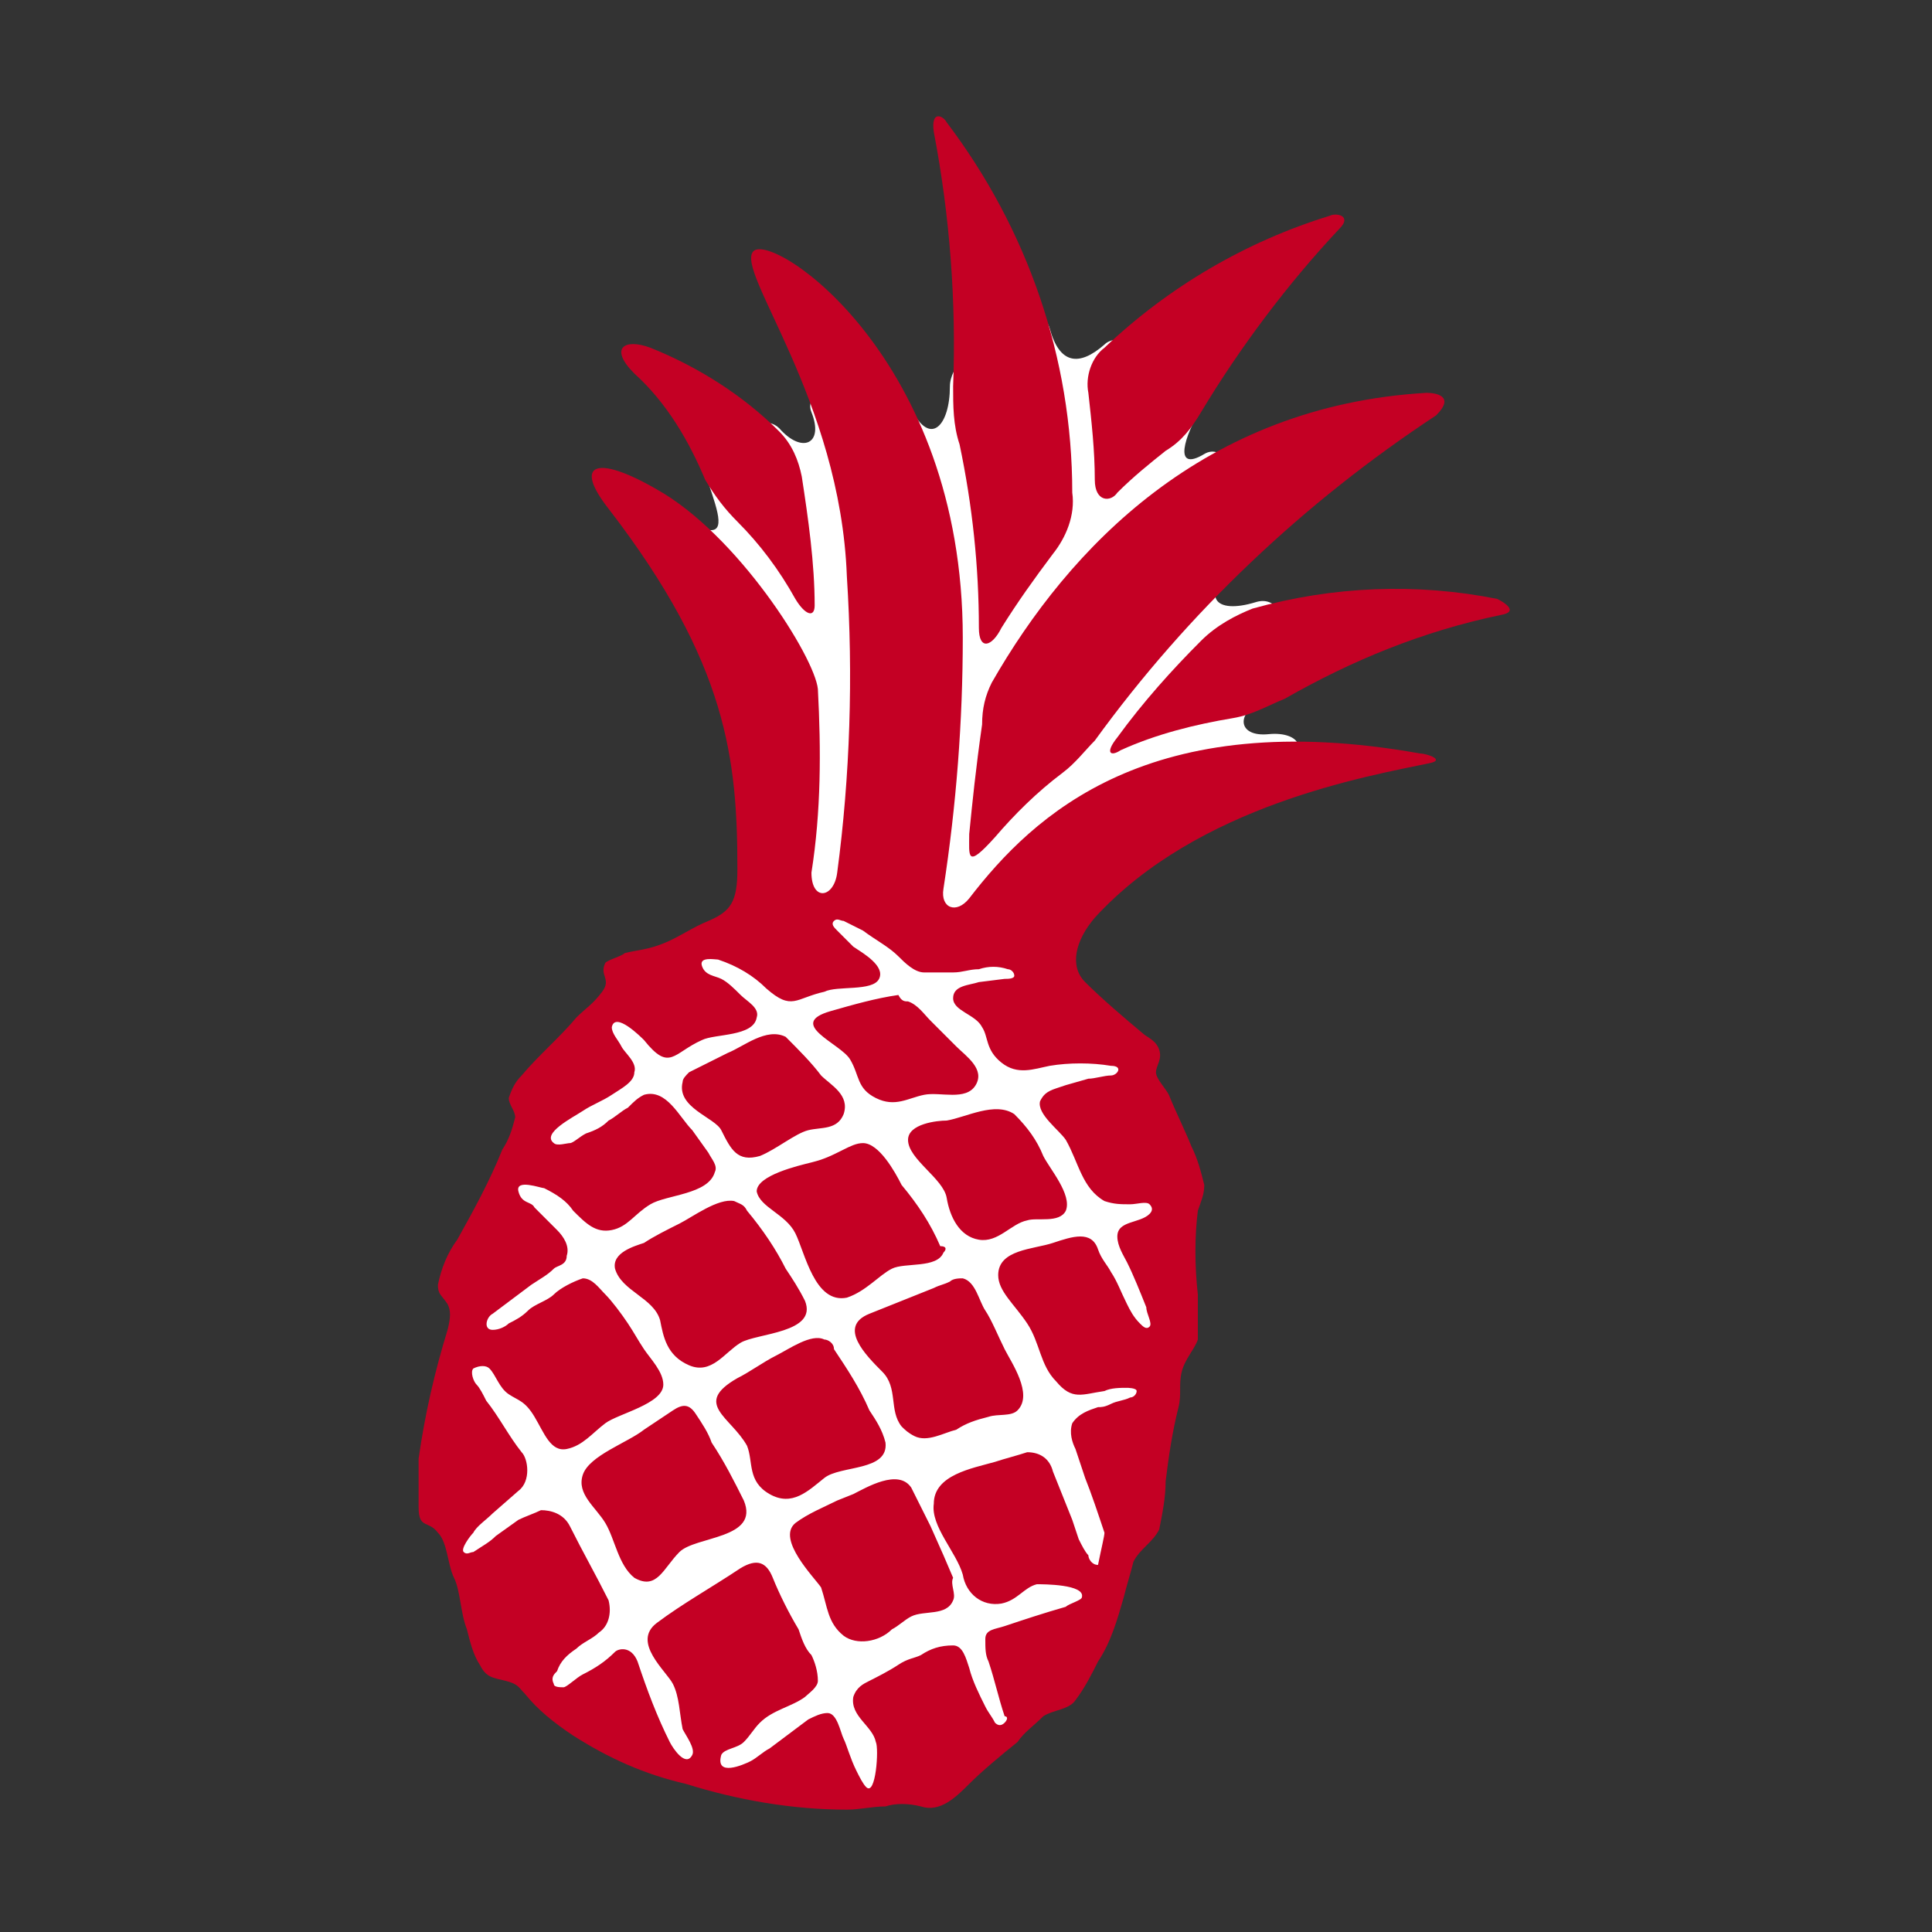
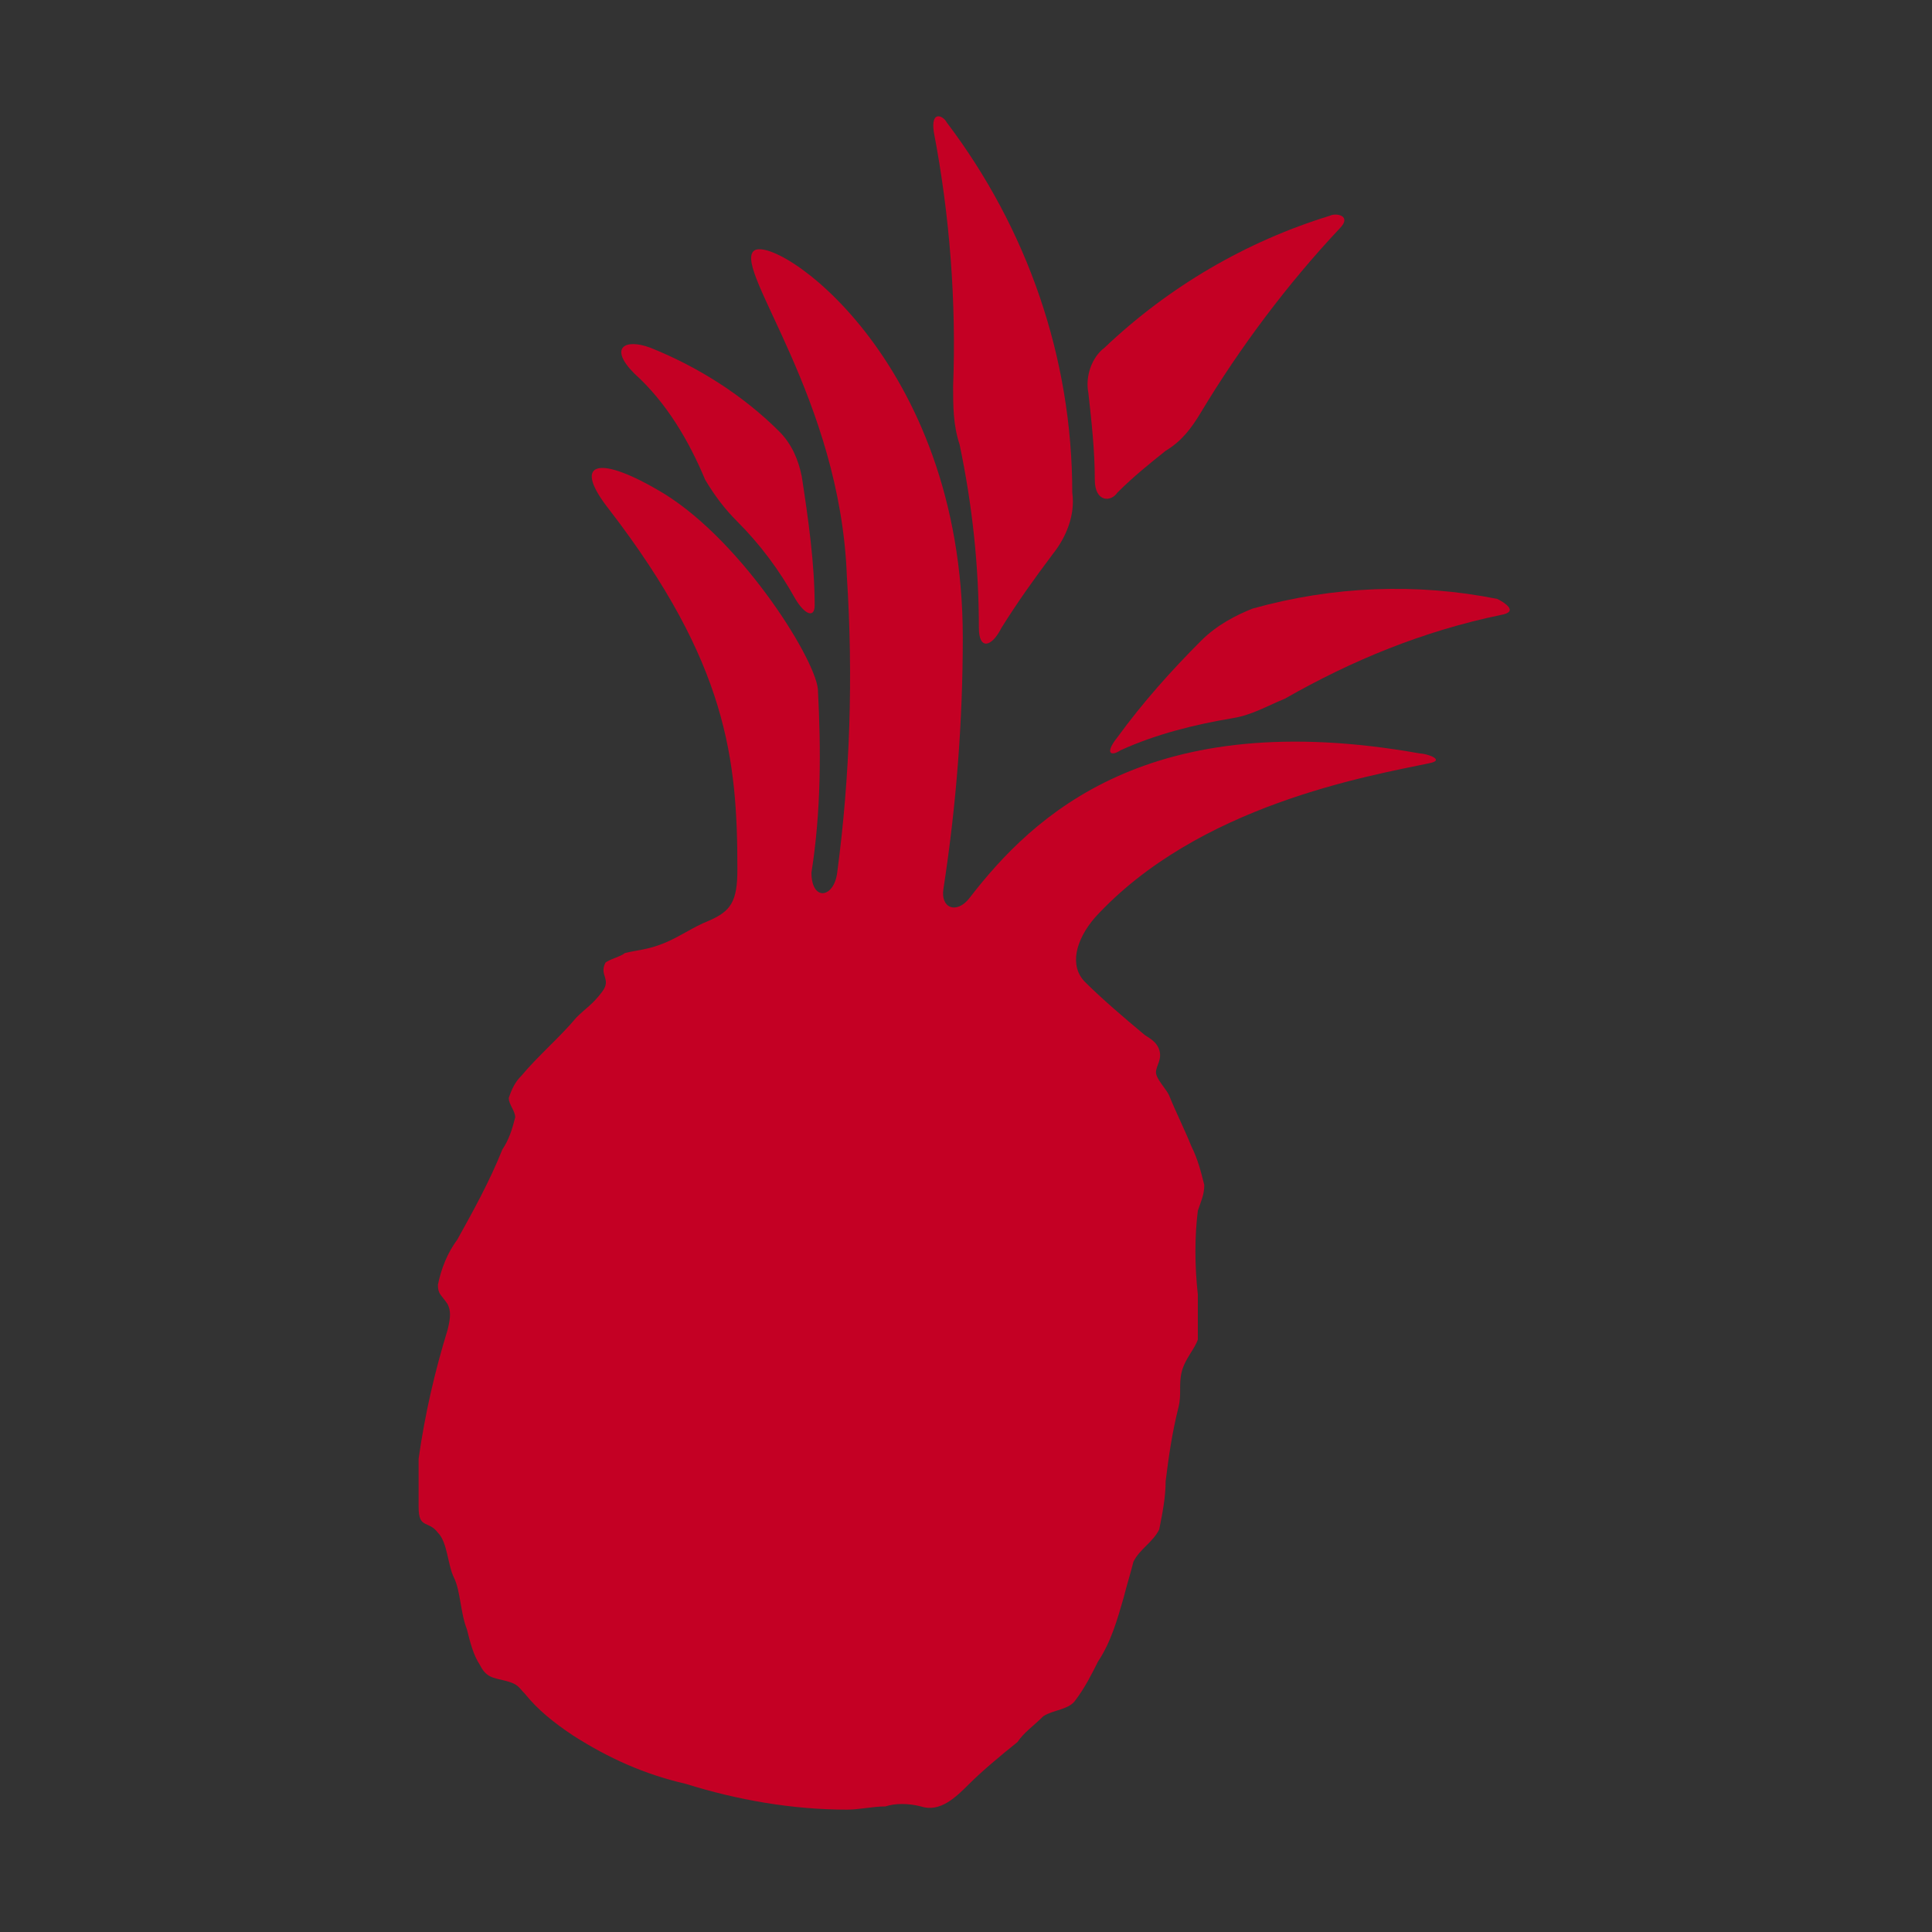
<svg xmlns="http://www.w3.org/2000/svg" version="1.1" id="レイヤー_1" x="0px" y="0px" viewBox="0 0 60 60" style="enable-background:new 0 0 60 60;" xml:space="preserve">
  <rect x="0" y="0" width="60" height="60" fill="#333333" stroke="none" />
  <style type="text/css">
	.st0{fill:#FFFFFF;}
	.st1{fill-rule:evenodd;clip-rule:evenodd;fill:#C40024;}
</style>
  <g id="レイヤー_2_1_">
    <g id="design">
-       <path class="st0" d="M24.2,13.3c0.7,0.8,1.4,0.5,1-0.5s2.5-1.3,3.1-0.1s1.2,0.5,1.2-0.7s2.8-2.9,3.1-1.8c0.3,1.1,0.9,1.2,1.7,0.5    c0.7-0.7,3.5,1.2,3,2s-0.9,2,0.1,1.4s1.9,2.6,0.9,3.5c-1,0.9-0.6,1.5,0.7,1.1c1.3-0.4,1.3,2.8,0.2,3.1c-0.8,0.3-0.8,1.1,0.2,1    s1.3,0.6,0.3,0.8S31,29.4,31,29.4L24.5,28c0,0-1.2-8.3-1.7-9.1s-1.8-2.8-1-2.5s0.5-0.5,0.2-1.4S23.5,12.6,24.2,13.3z" />
      <path class="st1" d="M44.1,23.4c-8.4-1.5-12,1.9-14,4.5c-0.4,0.5-0.9,0.3-0.8-0.3c0.4-2.6,0.6-5.2,0.6-7.8c0-8.7-5.9-12.6-6.5-12    c-0.6,0.6,2.7,4.6,2.9,10.1c0.2,3.1,0.1,6.2-0.3,9.2c-0.1,0.8-0.8,0.9-0.8,0c0.3-1.9,0.3-3.8,0.2-5.7c-0.1-1-2.5-4.8-5-6.2    c-1.9-1.1-2.6-0.8-1.5,0.6c3.7,4.8,4,7.8,4,11.2c0,1-0.2,1.3-0.9,1.6c-0.5,0.2-0.9,0.5-1.4,0.7s-0.8,0.2-1.2,0.3    c-0.1,0.1-0.5,0.2-0.6,0.3c-0.2,0.4,0.2,0.5-0.1,0.9c-0.3,0.4-0.5,0.5-0.8,0.8c-0.5,0.6-1.2,1.2-1.7,1.8c-0.2,0.2-0.3,0.4-0.4,0.7    c0,0.2,0.2,0.4,0.2,0.6c-0.1,0.4-0.2,0.7-0.4,1c-0.4,1-0.9,1.9-1.4,2.8c-0.3,0.4-0.5,0.9-0.6,1.4c0,0.3,0.1,0.3,0.3,0.6    c0.1,0.2,0.1,0.4,0,0.8c-0.4,1.3-0.7,2.6-0.9,4c0,0.5,0,1,0,1.5c0,0.7,0.3,0.4,0.6,0.8c0.3,0.3,0.3,1,0.5,1.4s0.2,1.1,0.4,1.6    c0.1,0.4,0.2,0.8,0.4,1.1c0.2,0.4,0.4,0.4,0.8,0.5s0.4,0.2,0.6,0.4c0.4,0.5,0.9,0.9,1.5,1.3c1.1,0.7,2.2,1.2,3.5,1.5    c1.6,0.5,3.3,0.8,5,0.8c0.4,0,0.8-0.1,1.2-0.1c0.3-0.1,0.7-0.1,1.1,0c0.6,0.2,1.1-0.3,1.5-0.7s1-0.9,1.5-1.3    c0.2-0.3,0.5-0.5,0.8-0.8c0.3-0.2,0.8-0.2,1-0.5c0.3-0.4,0.5-0.8,0.7-1.2c0.4-0.6,0.6-1.3,0.8-2c0.1-0.4,0.2-0.7,0.3-1.1    c0.2-0.4,0.6-0.6,0.8-1c0.1-0.5,0.2-1,0.2-1.5c0.1-0.8,0.2-1.5,0.4-2.3c0.1-0.4,0-0.7,0.1-1.1c0.1-0.4,0.4-0.7,0.5-1    c0-0.5,0-0.9,0-1.4c-0.1-0.9-0.1-1.8,0-2.6c0.1-0.3,0.2-0.5,0.2-0.8c-0.1-0.4-0.2-0.8-0.4-1.2c-0.2-0.5-0.5-1.1-0.7-1.6    c-0.1-0.2-0.4-0.5-0.4-0.7c0-0.2,0.2-0.4,0.1-0.7s-0.4-0.4-0.5-0.5c-0.6-0.5-1.3-1.1-1.8-1.6s-0.3-1.3,0.3-2    c3.2-3.5,8.5-4.4,10.4-4.8C44.9,23.6,44.3,23.4,44.1,23.4z" />
      <path class="st1" d="M30.4,19.5c0,0.7,0.4,0.6,0.7,0c0.5-0.8,1-1.5,1.6-2.3c0.4-0.5,0.7-1.2,0.6-1.9c0-4.2-1.4-8.2-3.9-11.5    c-0.1-0.2-0.5-0.4-0.4,0.3c0.5,2.6,0.7,5.3,0.6,7.9c0,0.6,0,1.2,0.2,1.8C30.2,15.7,30.4,17.6,30.4,19.5z" />
      <path class="st1" d="M37.3,12.8c1.2-2,2.7-4,4.3-5.7c0.4-0.4-0.1-0.5-0.3-0.4c-2.6,0.8-5,2.2-7,4.1c-0.4,0.3-0.6,0.9-0.5,1.4    c0.1,0.9,0.2,1.8,0.2,2.7c0,0.7,0.5,0.7,0.7,0.4c0.5-0.5,1-0.9,1.5-1.3C36.7,13.7,37,13.3,37.3,12.8z" />
      <path class="st1" d="M37.3,19.9c-0.9,0.9-1.8,1.9-2.6,3c-0.4,0.5-0.2,0.6,0.1,0.4c1.1-0.5,2.3-0.8,3.5-1c0.6-0.1,1.1-0.4,1.6-0.6    c2.1-1.2,4.3-2.1,6.7-2.6c0.6-0.1,0.1-0.4-0.1-0.5c-2.5-0.5-5.1-0.4-7.6,0.3C38.4,19.1,37.8,19.4,37.3,19.9z" />
-       <path class="st1" d="M44.3,12.2c-6.9,0.4-11.1,4.8-13.5,9c-0.2,0.4-0.3,0.8-0.3,1.3c-0.2,1.4-0.3,2.4-0.4,3.4    C30.1,26.6,30,27,30.9,26c0.6-0.7,1.3-1.4,2.1-2c0.4-0.3,0.7-0.7,1-1c2.9-4,6.5-7.4,10.6-10.1C45.2,12.3,44.6,12.2,44.3,12.2z" />
      <path class="st1" d="M22.9,16.2c0.7,0.7,1.3,1.5,1.8,2.4c0.3,0.5,0.6,0.6,0.6,0.2c0-1.3-0.2-2.7-0.4-4c-0.1-0.5-0.3-1-0.7-1.4    c-1.1-1.1-2.5-2-4-2.6c-0.8-0.3-1.3,0-0.5,0.8c1,0.9,1.7,2.1,2.2,3.3C22.2,15.4,22.5,15.8,22.9,16.2z" />
-       <path class="st0" d="M34.3,47.6c-0.2-0.6-0.4-1.2-0.6-1.7c-0.1-0.3-0.2-0.6-0.3-0.9c-0.1-0.2-0.2-0.5-0.1-0.8    c0.2-0.3,0.5-0.4,0.8-0.5c0.1,0,0.2,0,0.4-0.1c0.2-0.1,0.4-0.1,0.6-0.2c0.1,0,0.2-0.1,0.2-0.2S35,43.1,35,43.1    c-0.2,0-0.5,0-0.7,0.1c-0.7,0.1-1,0.3-1.5-0.3c-0.5-0.5-0.5-1.2-0.9-1.8s-0.9-1-0.9-1.5c0-0.8,1.1-0.8,1.7-1s1.2-0.4,1.4,0.2    c0.1,0.3,0.3,0.5,0.4,0.7c0.2,0.3,0.3,0.6,0.5,1c0.1,0.2,0.2,0.4,0.4,0.6c0.1,0.1,0.2,0.2,0.3,0.1s-0.1-0.4-0.1-0.6    c-0.2-0.5-0.4-1-0.6-1.4c-0.1-0.2-0.3-0.5-0.3-0.8c0-0.5,0.7-0.4,1-0.7c0.1-0.1,0.1-0.2,0-0.3c0,0,0,0,0,0c-0.1-0.1-0.4,0-0.6,0    c-0.3,0-0.5,0-0.8-0.1c-0.7-0.4-0.8-1.2-1.2-1.9c-0.2-0.3-0.9-0.8-0.8-1.2c0.1-0.2,0.2-0.3,0.5-0.4l0.3-0.1l0.7-0.2    c0.2,0,0.5-0.1,0.7-0.1s0.4-0.3,0-0.3c-0.6-0.1-1.3-0.1-1.9,0c-0.5,0.1-1,0.3-1.5-0.1c-0.5-0.4-0.4-0.8-0.6-1.1    c-0.2-0.4-0.9-0.5-0.9-0.9s0.5-0.4,0.8-0.5l0.8-0.1c0.1,0,0.3,0,0.3-0.1s-0.1-0.2-0.2-0.2c-0.3-0.1-0.6-0.1-0.9,0    c-0.3,0-0.5,0.1-0.8,0.1c-0.3,0-0.6,0-0.9,0c-0.3,0-0.6-0.3-0.8-0.5c-0.3-0.3-0.7-0.5-1.1-0.8c-0.2-0.1-0.4-0.2-0.6-0.3    c-0.1,0-0.2-0.1-0.3,0s0,0.2,0.1,0.3c0.2,0.2,0.3,0.3,0.5,0.5c0.3,0.2,1,0.6,0.8,1s-1.3,0.2-1.7,0.4c-0.9,0.2-1,0.6-1.8-0.1    c-0.4-0.4-0.9-0.7-1.5-0.9c-0.1,0-0.6-0.1-0.5,0.2s0.4,0.3,0.6,0.4c0.2,0.1,0.4,0.3,0.6,0.5c0.2,0.2,0.6,0.4,0.5,0.7    c-0.1,0.6-1.3,0.5-1.7,0.7c-0.9,0.4-1,1-1.8,0c-0.1-0.1-0.9-0.9-1-0.4c0,0.2,0.2,0.4,0.3,0.6c0.1,0.2,0.5,0.5,0.4,0.8    c0,0.3-0.4,0.5-0.7,0.7c-0.3,0.2-0.6,0.3-0.9,0.5c-0.3,0.2-1.3,0.7-0.9,1c0.1,0.1,0.4,0,0.5,0c0.1,0,0.3-0.2,0.5-0.3    c0.3-0.1,0.5-0.2,0.7-0.4c0.2-0.1,0.4-0.3,0.6-0.4c0.2-0.2,0.3-0.3,0.5-0.4c0.7-0.2,1.1,0.7,1.5,1.1l0.5,0.7    c0.1,0.2,0.3,0.4,0.2,0.6c-0.2,0.7-1.5,0.7-2,1s-0.7,0.7-1.2,0.8c-0.5,0.1-0.8-0.2-1.2-0.6c-0.2-0.3-0.5-0.5-0.9-0.7    c-0.1,0-0.9-0.3-0.8,0.1c0.1,0.4,0.4,0.3,0.5,0.5c0.2,0.2,0.5,0.5,0.7,0.7c0.2,0.2,0.4,0.5,0.3,0.8c0,0.3-0.3,0.3-0.4,0.4    c-0.2,0.2-0.4,0.3-0.7,0.5l-1.2,0.9c-0.2,0.1-0.3,0.5,0,0.5c0.2,0,0.4-0.1,0.5-0.2c0.2-0.1,0.4-0.2,0.6-0.4    c0.2-0.2,0.6-0.3,0.8-0.5c0.2-0.2,0.6-0.4,0.9-0.5c0.3,0,0.5,0.3,0.7,0.5s0.5,0.6,0.7,0.9c0.2,0.3,0.3,0.5,0.5,0.8    s0.6,0.7,0.6,1.1c0,0.6-1.4,0.9-1.8,1.2s-0.7,0.7-1.2,0.8s-0.7-0.5-1-1c-0.3-0.5-0.5-0.5-0.8-0.7s-0.4-0.6-0.6-0.8    c-0.1-0.1-0.3-0.1-0.5,0c0,0,0,0,0,0c-0.1,0.1,0,0.4,0.1,0.5s0.2,0.3,0.3,0.5c0.4,0.5,0.7,1.1,1.1,1.6c0.2,0.2,0.3,0.9-0.1,1.2    l-0.8,0.7c-0.2,0.2-0.5,0.4-0.6,0.6c-0.1,0.1-0.4,0.5-0.3,0.6s0.2,0,0.3,0c0.3-0.2,0.5-0.3,0.7-0.5l0.7-0.5    c0.2-0.1,0.5-0.2,0.7-0.3c0.3,0,0.7,0.1,0.9,0.5c0.4,0.8,0.8,1.5,1.2,2.3c0.1,0.4,0,0.8-0.3,1c-0.2,0.2-0.5,0.3-0.7,0.5    c-0.3,0.2-0.5,0.4-0.6,0.7c-0.1,0.1-0.2,0.2-0.1,0.4c0,0.1,0.2,0.1,0.3,0.1s0.4-0.3,0.6-0.4c0.4-0.2,0.7-0.4,1-0.7    c0.1-0.1,0.5-0.2,0.7,0.3c0.3,0.9,0.6,1.7,1,2.5c0.1,0.2,0.5,0.8,0.7,0.4c0.1-0.2-0.2-0.6-0.3-0.8c-0.1-0.5-0.1-1-0.3-1.4    s-1.3-1.3-0.5-1.9s1.7-1.1,2.6-1.7c0.5-0.3,0.8-0.2,1,0.3s0.5,1.1,0.8,1.6c0.1,0.3,0.2,0.6,0.4,0.8c0.1,0.2,0.2,0.5,0.2,0.8    c0,0.2-0.3,0.4-0.4,0.5c-0.4,0.3-1,0.4-1.4,0.8c-0.2,0.2-0.3,0.4-0.5,0.6c-0.2,0.2-0.6,0.2-0.7,0.4c-0.2,0.7,0.7,0.3,0.9,0.2    s0.4-0.3,0.6-0.4c0.4-0.3,0.8-0.6,1.2-0.9c0.2-0.1,0.4-0.2,0.6-0.2c0.3,0,0.4,0.6,0.5,0.8s0.2,0.6,0.4,1c0.1,0.2,0.2,0.4,0.3,0.5    c0.3,0.3,0.4-1.2,0.3-1.4c-0.1-0.5-0.8-0.8-0.7-1.4c0.1-0.3,0.3-0.4,0.5-0.5c0.2-0.1,0.6-0.3,0.9-0.5c0.3-0.2,0.5-0.2,0.7-0.3    c0.3-0.2,0.6-0.3,1-0.3c0.3,0,0.4,0.4,0.5,0.7c0.1,0.4,0.3,0.8,0.5,1.2c0.1,0.2,0.2,0.3,0.3,0.5c0.1,0.1,0.2,0.1,0.3,0    c0.1-0.1,0.1-0.2,0-0.2c-0.2-0.6-0.3-1.1-0.5-1.7c-0.1-0.2-0.1-0.4-0.1-0.7c0-0.3,0.3-0.3,0.6-0.4c0.6-0.2,1.2-0.4,1.9-0.6    c0.1-0.1,0.5-0.2,0.5-0.3c0.1-0.4-1.2-0.4-1.4-0.4c-0.4,0.1-0.6,0.5-1.1,0.6c-0.6,0.1-1.1-0.3-1.2-0.9c0,0,0,0,0,0    c-0.2-0.7-1-1.5-0.9-2.2c0-0.9,1.2-1.1,1.9-1.3c0.3-0.1,0.7-0.2,1-0.3c0.4,0,0.7,0.2,0.8,0.6c0.2,0.5,0.4,1,0.6,1.5l0.2,0.6    c0.1,0.2,0.2,0.4,0.3,0.5c0,0.1,0.1,0.3,0.3,0.3C34.2,48.1,34.3,47.7,34.3,47.6z M33.1,37.6c-0.2,0.4-0.9,0.2-1.2,0.3    c-0.5,0.1-0.9,0.7-1.5,0.6s-0.9-0.7-1-1.3s-1.2-1.2-1.2-1.8c0-0.5,0.9-0.6,1.2-0.6c0.6-0.1,1.5-0.6,2.1-0.2    c0.4,0.4,0.7,0.8,0.9,1.3C32.6,36.3,33.3,37.1,33.1,37.6L33.1,37.6z M29.3,38.9c-0.2,0.5-1.2,0.3-1.6,0.5s-0.8,0.7-1.4,0.9    c-1,0.2-1.3-1.4-1.6-2c-0.3-0.6-1.1-0.8-1.2-1.3c0-0.5,1.3-0.8,1.7-0.9c0.4-0.1,0.6-0.2,1-0.4c0.2-0.1,0.4-0.2,0.6-0.2    c0.5,0,1,0.9,1.2,1.3c0.5,0.6,0.9,1.2,1.2,1.9C29.4,38.7,29.4,38.8,29.3,38.9z M28.2,31.1c0.3,0.1,0.5,0.4,0.7,0.6    c0.3,0.3,0.5,0.5,0.8,0.8s0.9,0.7,0.6,1.2s-1.1,0.2-1.6,0.3s-0.9,0.4-1.5,0.1c-0.6-0.3-0.5-0.7-0.8-1.2c-0.3-0.5-2-1.1-0.6-1.5    c0.7-0.2,1.4-0.4,2.1-0.5C28,31.1,28.1,31.1,28.2,31.1z M21.2,33.6c0-0.1,0.1-0.2,0.2-0.3c0.4-0.2,0.8-0.4,1.2-0.6    c0.5-0.2,1.2-0.8,1.8-0.5c0.4,0.4,0.8,0.8,1.1,1.2c0.3,0.3,0.9,0.6,0.7,1.2c-0.2,0.5-0.7,0.4-1.1,0.5c-0.4,0.1-1,0.6-1.5,0.8    c-0.7,0.2-0.9-0.2-1.2-0.8C22.2,34.7,21,34.4,21.2,33.6z M22.8,37.3c0.2,0.1,0.3,0.1,0.4,0.3c0.5,0.6,0.9,1.2,1.2,1.8    c0.2,0.3,0.4,0.6,0.6,1c0.4,1-1.5,1-2,1.3c-0.5,0.3-0.9,1-1.6,0.7s-0.8-0.9-0.9-1.4c-0.2-0.7-1.2-0.9-1.4-1.6    c-0.1-0.5,0.6-0.7,0.9-0.8c0.3-0.2,0.7-0.4,1.1-0.6C21.5,37.8,22.3,37.2,22.8,37.3L22.8,37.3z M25.6,41.6c0.1,0,0.3,0.1,0.3,0.3    c0.4,0.6,0.8,1.2,1.1,1.9c0.2,0.3,0.4,0.6,0.5,1c0.1,0.9-1.4,0.7-1.9,1.1s-1,0.9-1.7,0.5s-0.5-1-0.7-1.5c-0.5-0.9-1.7-1.3-0.3-2.1    c0.4-0.2,0.8-0.5,1.2-0.7S25.2,41.4,25.6,41.6L25.6,41.6z M19.7,49L19.7,49c-0.5-0.4-0.6-1.2-0.9-1.7s-0.9-0.9-0.7-1.5    s1.4-1,1.9-1.4c0.3-0.2,0.6-0.4,0.9-0.6c0.3-0.2,0.5-0.2,0.7,0.1c0.2,0.3,0.4,0.6,0.5,0.9c0.4,0.6,0.7,1.2,1,1.8    c0.5,1.2-1.5,1.1-2,1.6C20.6,48.7,20.4,49.4,19.7,49z M29.6,49.7c-0.2,0.5-0.9,0.3-1.3,0.5c-0.2,0.1-0.4,0.3-0.6,0.4    c-0.4,0.4-1.1,0.5-1.5,0.2c-0.5-0.4-0.5-0.9-0.7-1.5c-0.2-0.3-1.4-1.5-0.8-2c0.4-0.3,0.9-0.5,1.3-0.7l0.5-0.2    c0.4-0.2,1.4-0.8,1.8-0.2c0.2,0.4,0.4,0.8,0.6,1.2l0.4,0.9l0.3,0.7C29.5,49.2,29.7,49.5,29.6,49.7L29.6,49.7z M28.4,44.6    c-0.2-0.1-0.3-0.2-0.4-0.3c-0.4-0.5-0.1-1.2-0.6-1.7S26,41.2,27,40.8l1-0.4l1-0.4c0.2-0.1,0.3-0.1,0.5-0.2    c0.1-0.1,0.3-0.1,0.4-0.1c0.4,0.1,0.5,0.7,0.7,1s0.4,0.8,0.6,1.2s0.9,1.4,0.4,1.9c-0.2,0.2-0.6,0.1-0.9,0.2    c-0.4,0.1-0.7,0.2-1,0.4C29.3,44.5,28.8,44.8,28.4,44.6z" />
    </g>
  </g>
</svg>